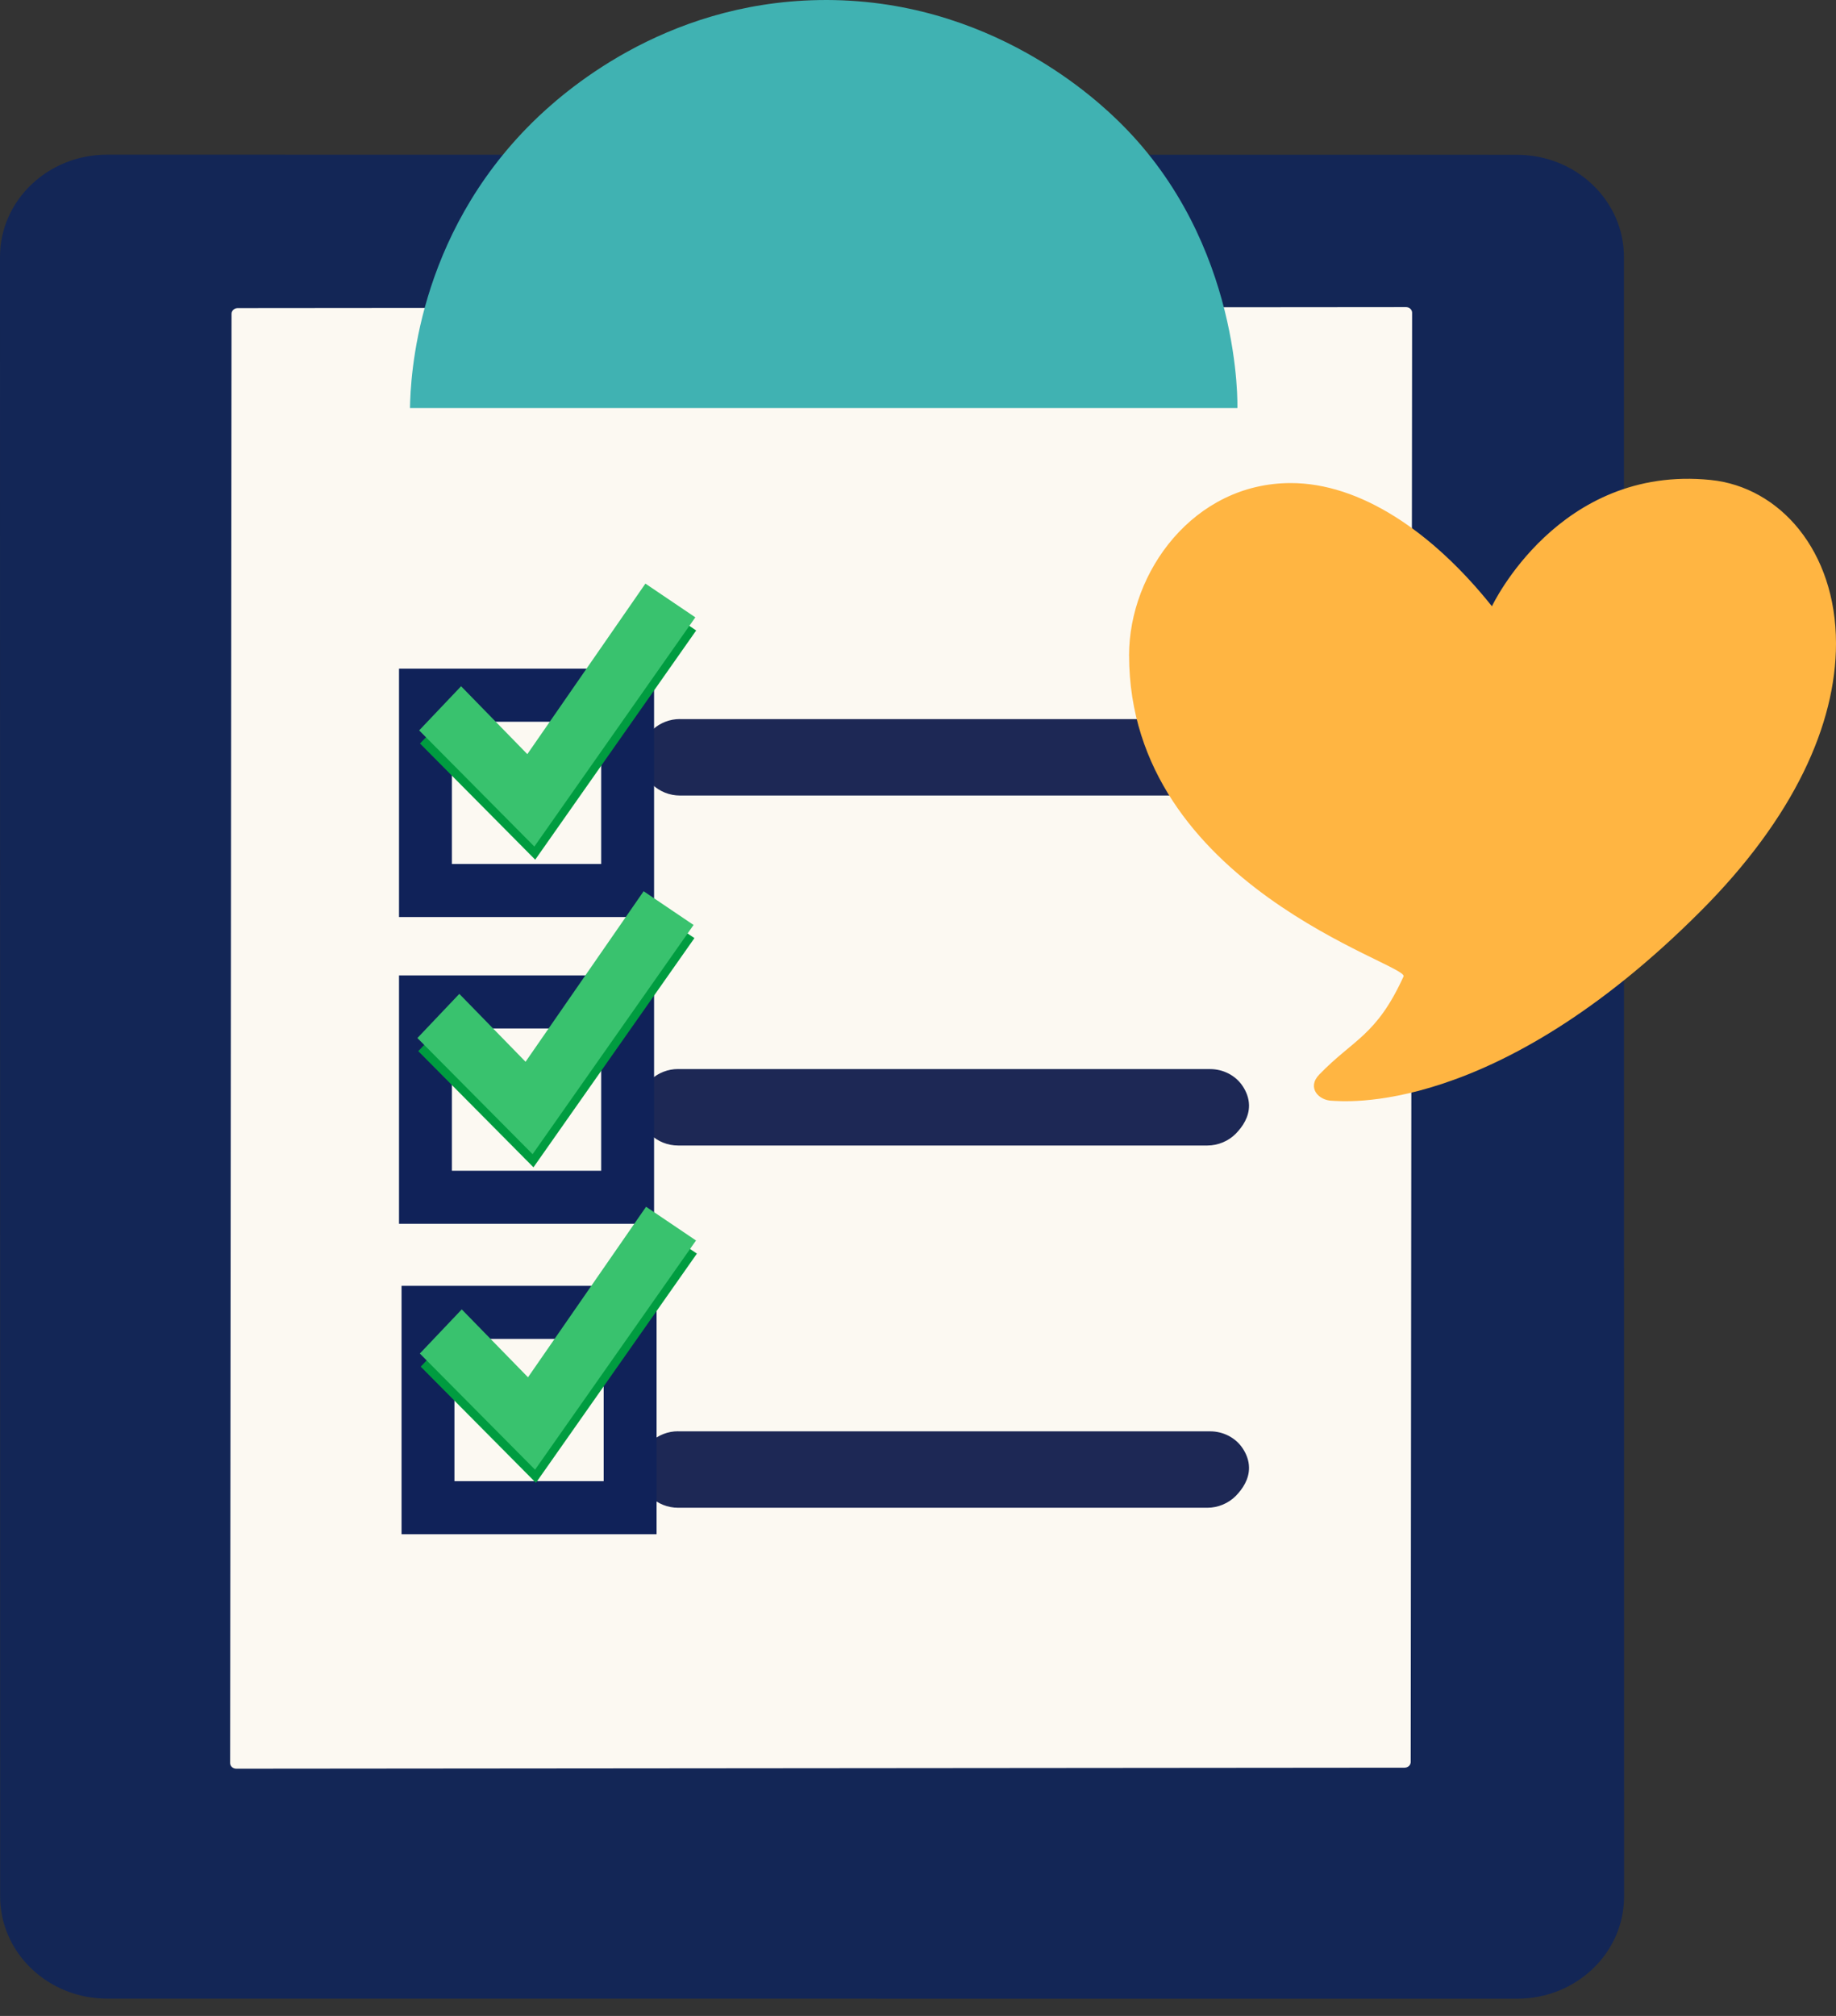
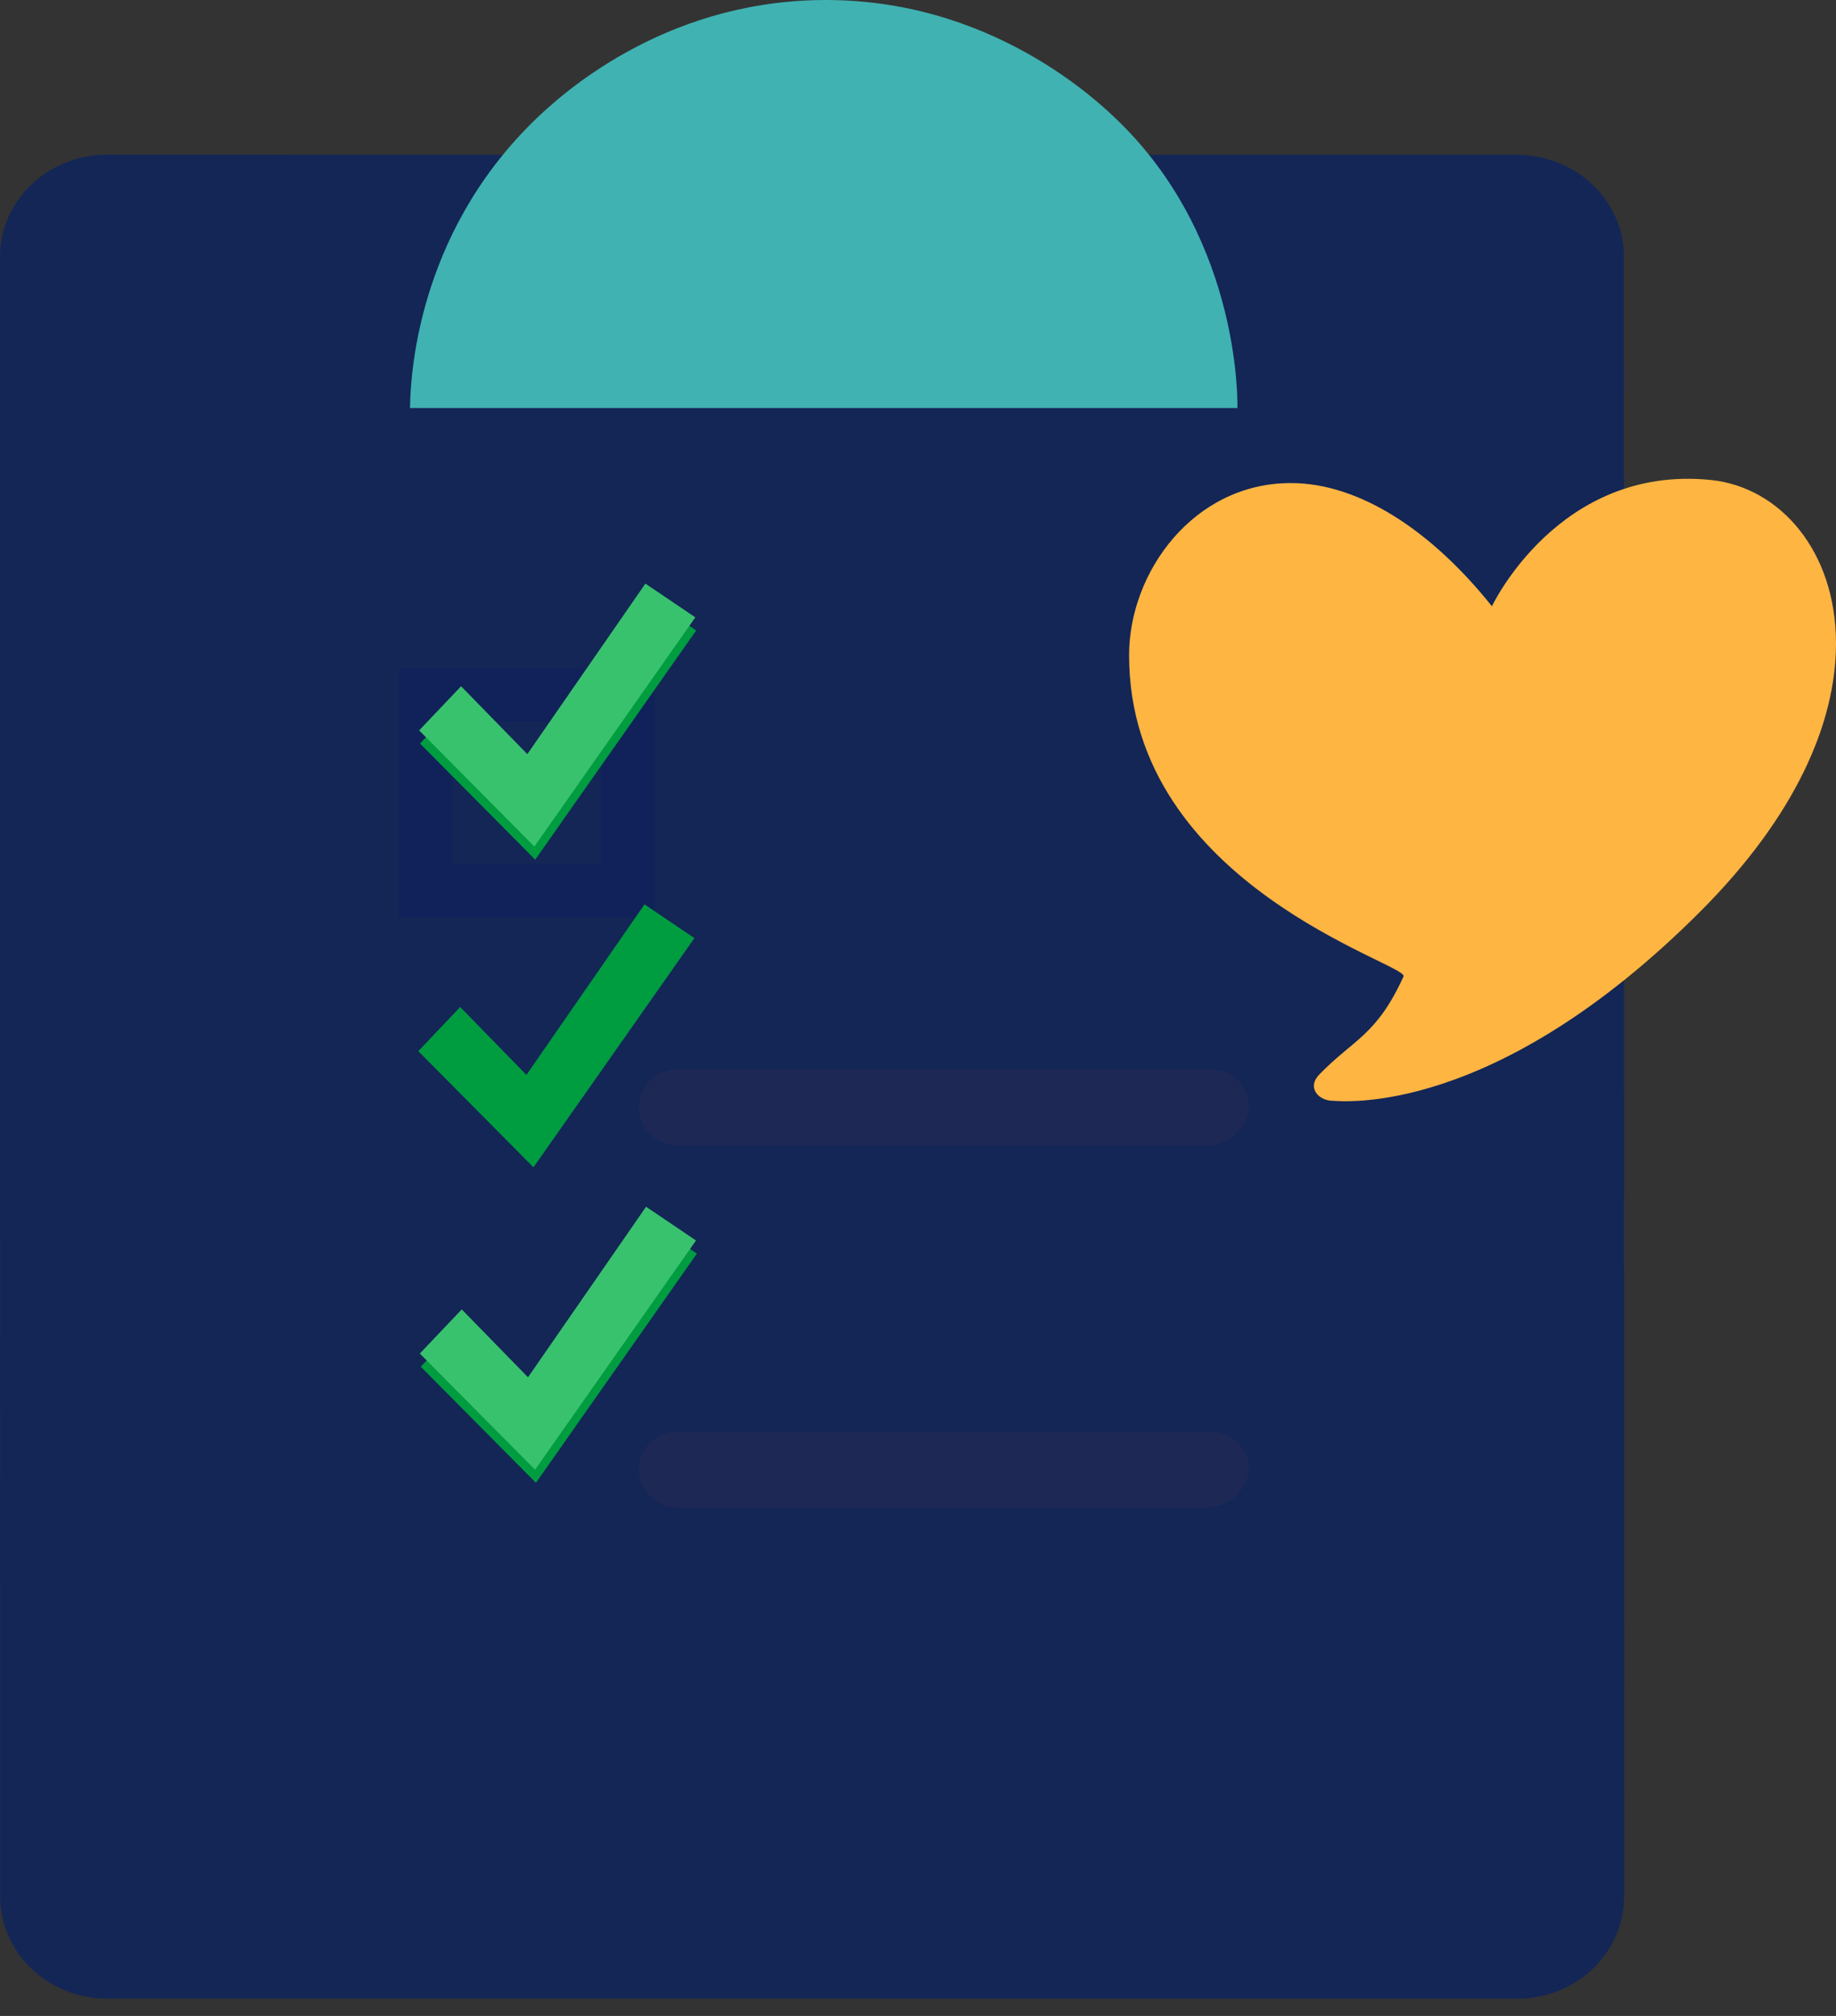
<svg xmlns="http://www.w3.org/2000/svg" width="82" height="90" viewBox="0 0 82 90" fill="none">
  <rect x="0" y="0" width="82" height="90" fill="#333333" stroke="none" />
  <g clip-path="url(#clip0_2707_61266)">
    <path d="M0.006 84.664L0 11.469C0 8.948 2.138 6.905 4.778 6.906L67.751 6.911C70.389 6.911 72.529 8.954 72.529 11.475L72.535 84.67C72.535 87.19 70.396 89.234 67.757 89.232L4.784 89.228C2.146 89.228 0.006 87.184 0.006 84.664Z" fill="#132656" />
-     <path d="M10.616 13.756L62.793 13.711C62.946 13.711 63.068 13.823 63.068 13.962L63.005 78.667C63.005 78.805 62.882 78.918 62.73 78.918L10.553 78.963C10.401 78.963 10.278 78.851 10.278 78.712L10.341 14.007C10.341 13.868 10.465 13.756 10.616 13.756Z" fill="#FCF9F2" />
    <path d="M18.311 18.217H55.264C55.264 18.217 55.499 10.876 50.03 5.484C49.138 4.606 44.265 -0.13 36.572 0.003C29.57 0.123 25.072 4.187 23.783 5.459C18.588 10.584 18.333 16.874 18.311 18.217Z" fill="#40B2B2" />
-     <path d="M30.369 32.104H54.126C54.714 32.104 55.27 32.387 55.586 32.869C55.746 33.112 55.862 33.399 55.866 33.72C55.873 34.238 55.586 34.672 55.27 34.993C54.94 35.329 54.484 35.516 54.008 35.516H30.369C29.43 35.516 28.643 34.794 28.62 33.877C28.618 33.818 28.62 33.758 28.622 33.699C28.622 33.691 28.622 33.684 28.622 33.677C28.675 32.787 29.453 32.102 30.366 32.102L30.369 32.104Z" fill="#1D2855" />
    <path d="M30.287 63.901H54.044C54.632 63.901 55.188 64.184 55.504 64.666C55.664 64.909 55.78 65.196 55.784 65.517C55.791 66.035 55.504 66.469 55.188 66.79C54.871 67.111 54.402 67.313 53.926 67.313H30.288C29.349 67.313 28.562 66.591 28.539 65.674C28.537 65.615 28.539 65.555 28.541 65.495C28.541 65.488 28.541 65.481 28.541 65.474C28.595 64.584 29.372 63.898 30.285 63.898L30.287 63.901Z" fill="#1D2855" />
    <path d="M30.287 47.729H54.044C54.632 47.729 55.188 48.012 55.504 48.494C55.664 48.737 55.78 49.024 55.784 49.345C55.791 49.863 55.504 50.297 55.188 50.618C54.871 50.94 54.402 51.141 53.926 51.141H30.288C29.349 51.141 28.562 50.419 28.539 49.502C28.537 49.443 28.539 49.383 28.541 49.324C28.541 49.316 28.541 49.309 28.541 49.302C28.595 48.412 29.372 47.727 30.285 47.727L30.287 47.729Z" fill="#1D2855" />
    <path d="M29.212 40.941H17.821V29.852H29.212V40.941ZM20.183 38.572H26.85V32.222H20.183V38.572Z" fill="#102259" />
-     <path d="M29.212 54.636H17.821V43.547H29.212V54.636ZM20.183 52.267H26.85V45.916H20.183V52.267Z" fill="#102259" />
-     <path d="M29.324 68.495H17.934V57.406H29.324V68.495ZM20.296 66.126H26.962V59.775H20.296V66.126Z" fill="#102259" />
    <path d="M18.759 33.194C19.382 32.536 20.006 31.88 20.631 31.223C21.617 32.233 22.604 33.243 23.59 34.254C25.348 31.717 27.105 29.178 28.863 26.641L31.093 28.147C28.697 31.558 26.3 34.969 23.904 38.38C22.19 36.652 20.474 34.922 18.759 33.194Z" fill="#009C40" />
    <path d="M18.721 32.608C19.344 31.951 19.968 31.294 20.593 30.637C21.579 31.647 22.566 32.657 23.552 33.668C25.31 31.131 27.067 28.592 28.825 26.055L31.055 27.561C28.659 30.972 26.262 34.383 23.866 37.794C22.151 36.066 20.436 34.336 18.721 32.608Z" fill="#39C26E" />
    <path d="M18.681 46.928C19.304 46.271 19.928 45.614 20.553 44.957C21.539 45.968 22.526 46.977 23.512 47.988C25.27 45.451 27.027 42.912 28.785 40.375L31.015 41.881C28.618 45.292 26.222 48.703 23.826 52.114C22.111 50.386 20.395 48.657 18.681 46.928Z" fill="#009C40" />
-     <path d="M18.642 46.343C19.265 45.685 19.889 45.029 20.514 44.371C21.5 45.382 22.486 46.392 23.473 47.402C25.231 44.865 26.988 42.326 28.746 39.789L30.976 41.295C28.579 44.706 26.183 48.117 23.787 51.528C22.072 49.8 20.356 48.071 18.642 46.343Z" fill="#39C26E" />
    <path d="M18.79 61.014C19.414 60.357 20.037 59.7 20.662 59.043C21.648 60.054 22.635 61.063 23.622 62.074C25.379 59.537 27.137 56.998 28.894 54.461L31.125 55.967C28.728 59.378 26.331 62.789 23.936 66.2C22.221 64.472 20.505 62.743 18.79 61.014Z" fill="#009C40" />
    <path d="M18.751 60.428C19.375 59.771 19.998 59.114 20.623 58.457C21.609 59.468 22.596 60.477 23.582 61.488C25.34 58.951 27.098 56.412 28.855 53.875L31.085 55.381C28.689 58.792 26.292 62.203 23.897 65.614C22.182 63.886 20.466 62.157 18.751 60.428Z" fill="#39C26E" />
    <path d="M50.427 29.253C50.427 25.541 53.31 21.566 57.651 21.566C60.73 21.566 63.955 23.714 66.633 27.066C66.633 27.066 69.612 20.738 76.403 21.428C79.484 21.74 82 24.593 82 28.726C82 32.342 80.12 36.5 75.981 40.652C66.705 49.956 59.886 49.151 59.493 49.143C58.892 49.13 58.356 48.556 58.922 47.971C60.454 46.389 61.474 46.246 62.686 43.592C62.938 43.039 50.428 39.554 50.428 29.253H50.427Z" fill="#FFB542" />
  </g>
  <defs>
    <clipPath id="clip0_2707_61266">
      <rect width="82" height="89.235" fill="white" />
    </clipPath>
  </defs>
</svg>